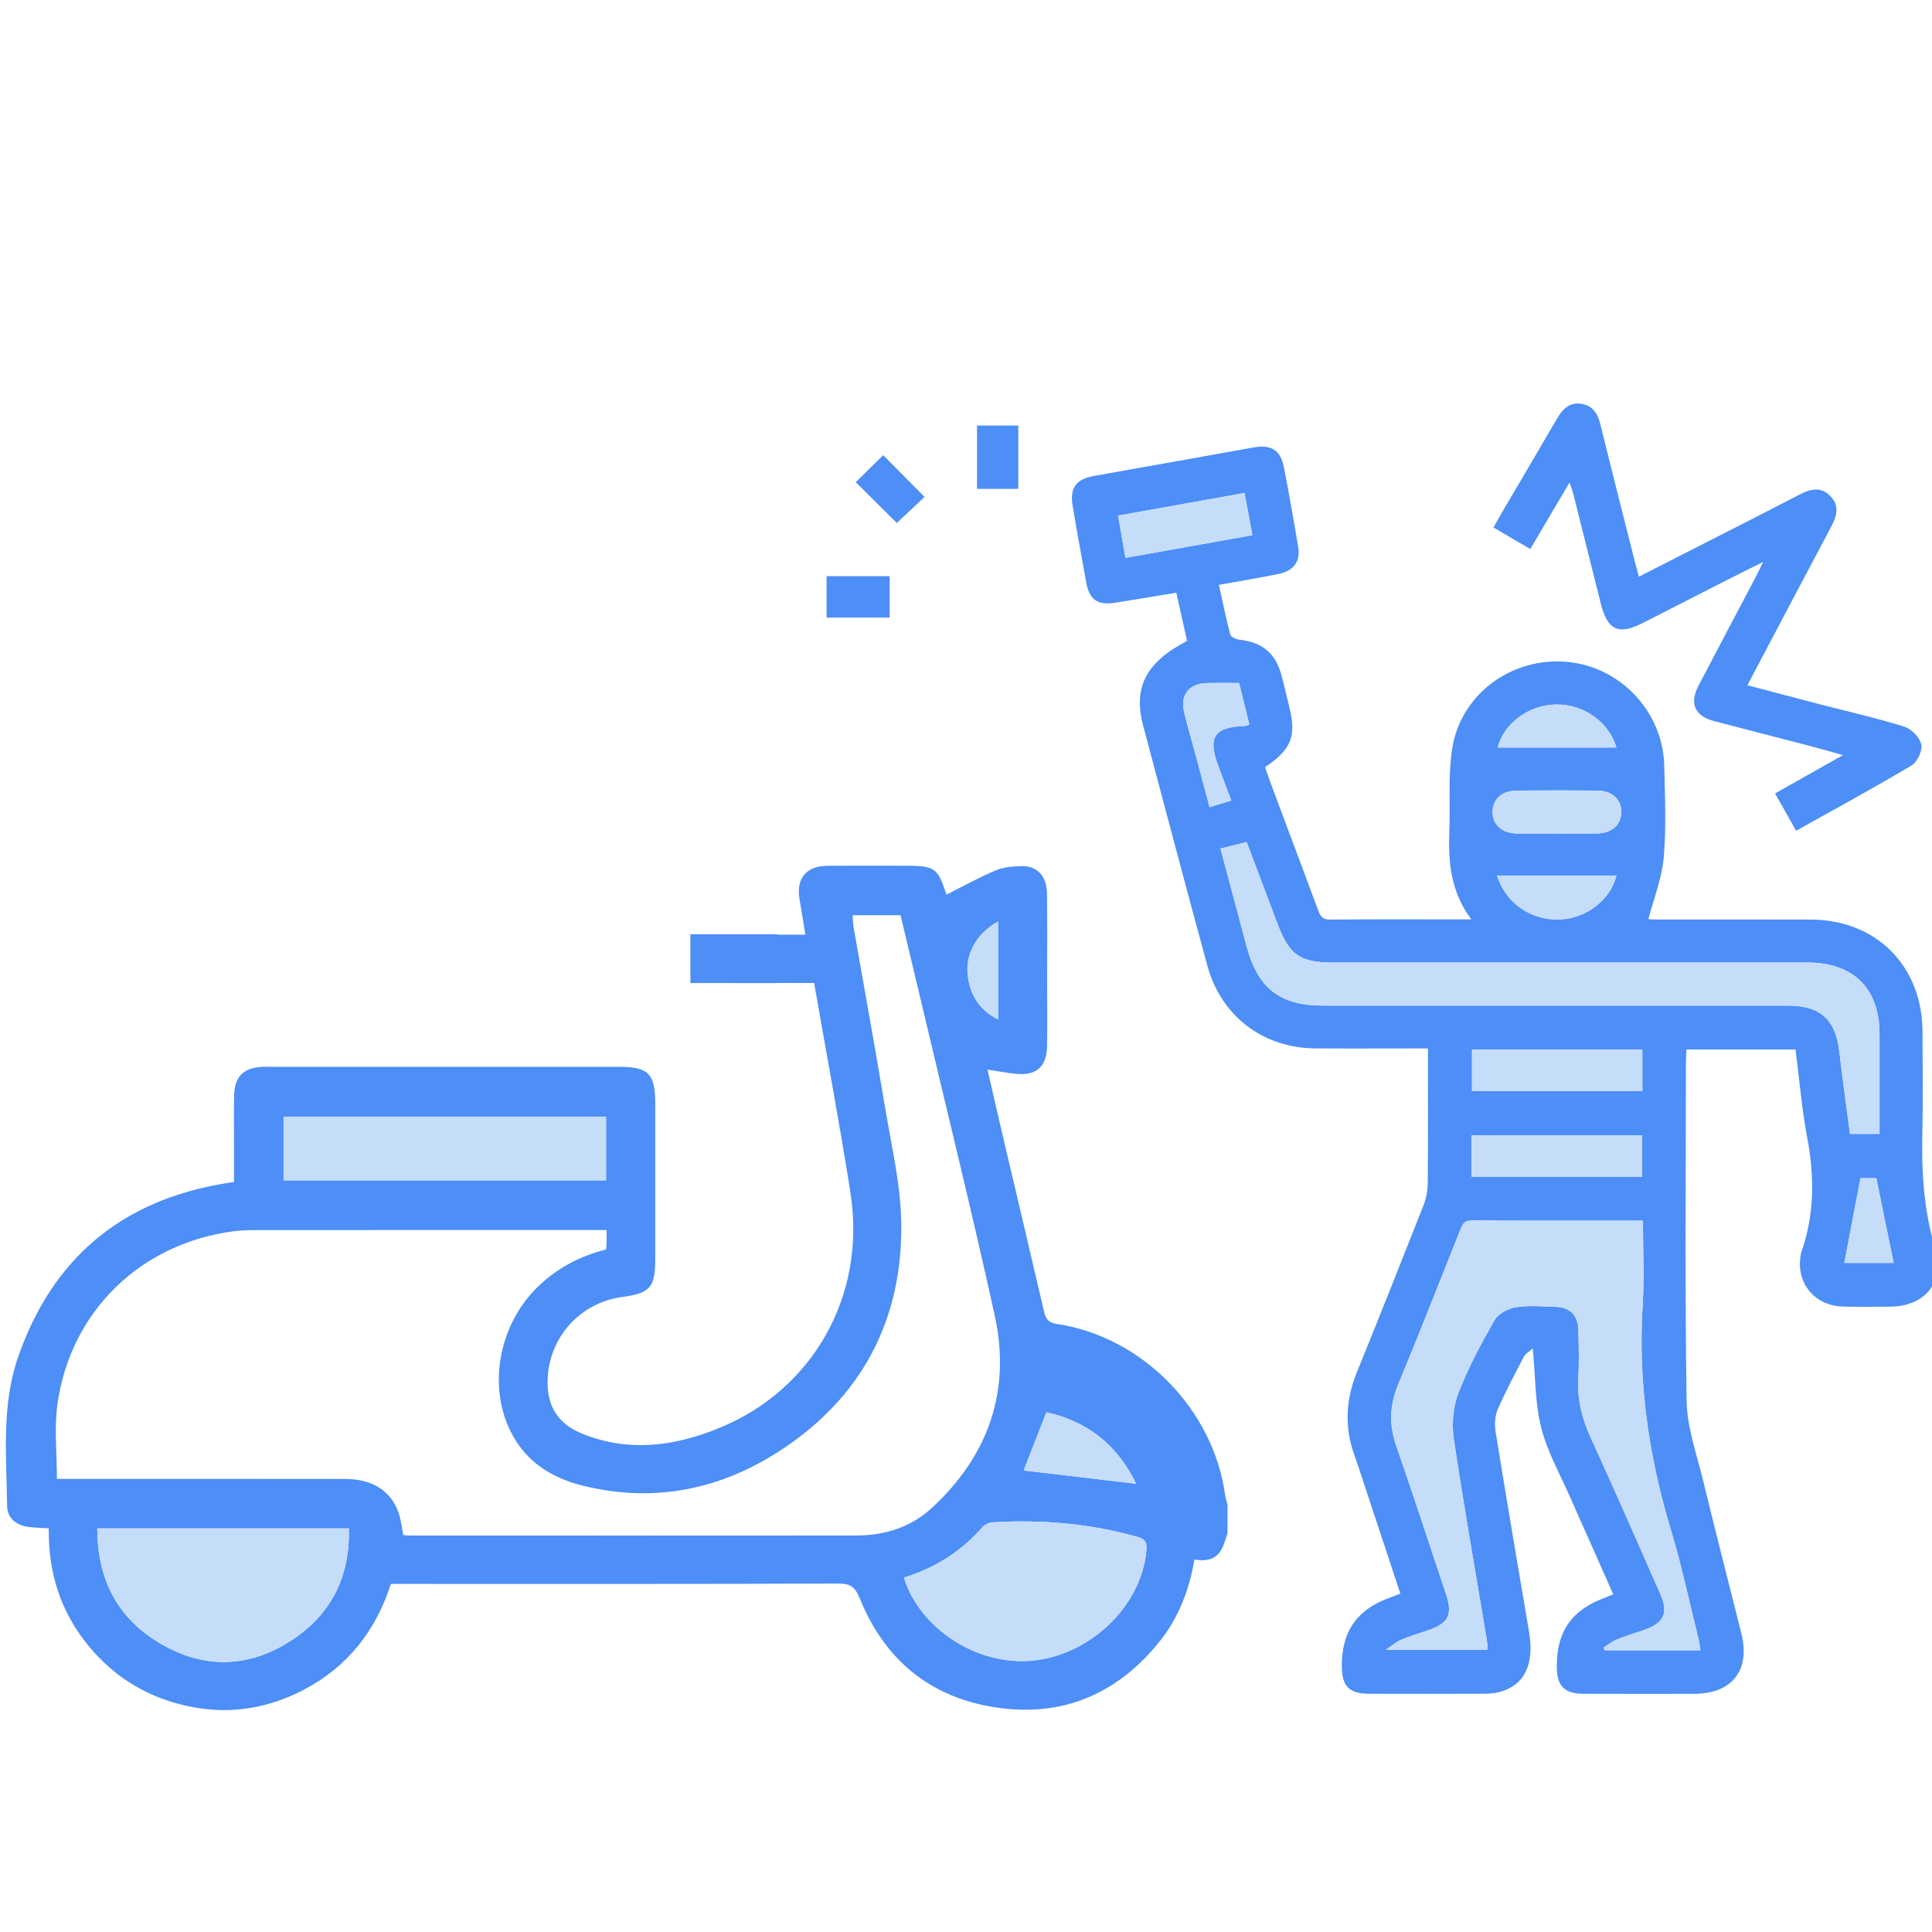
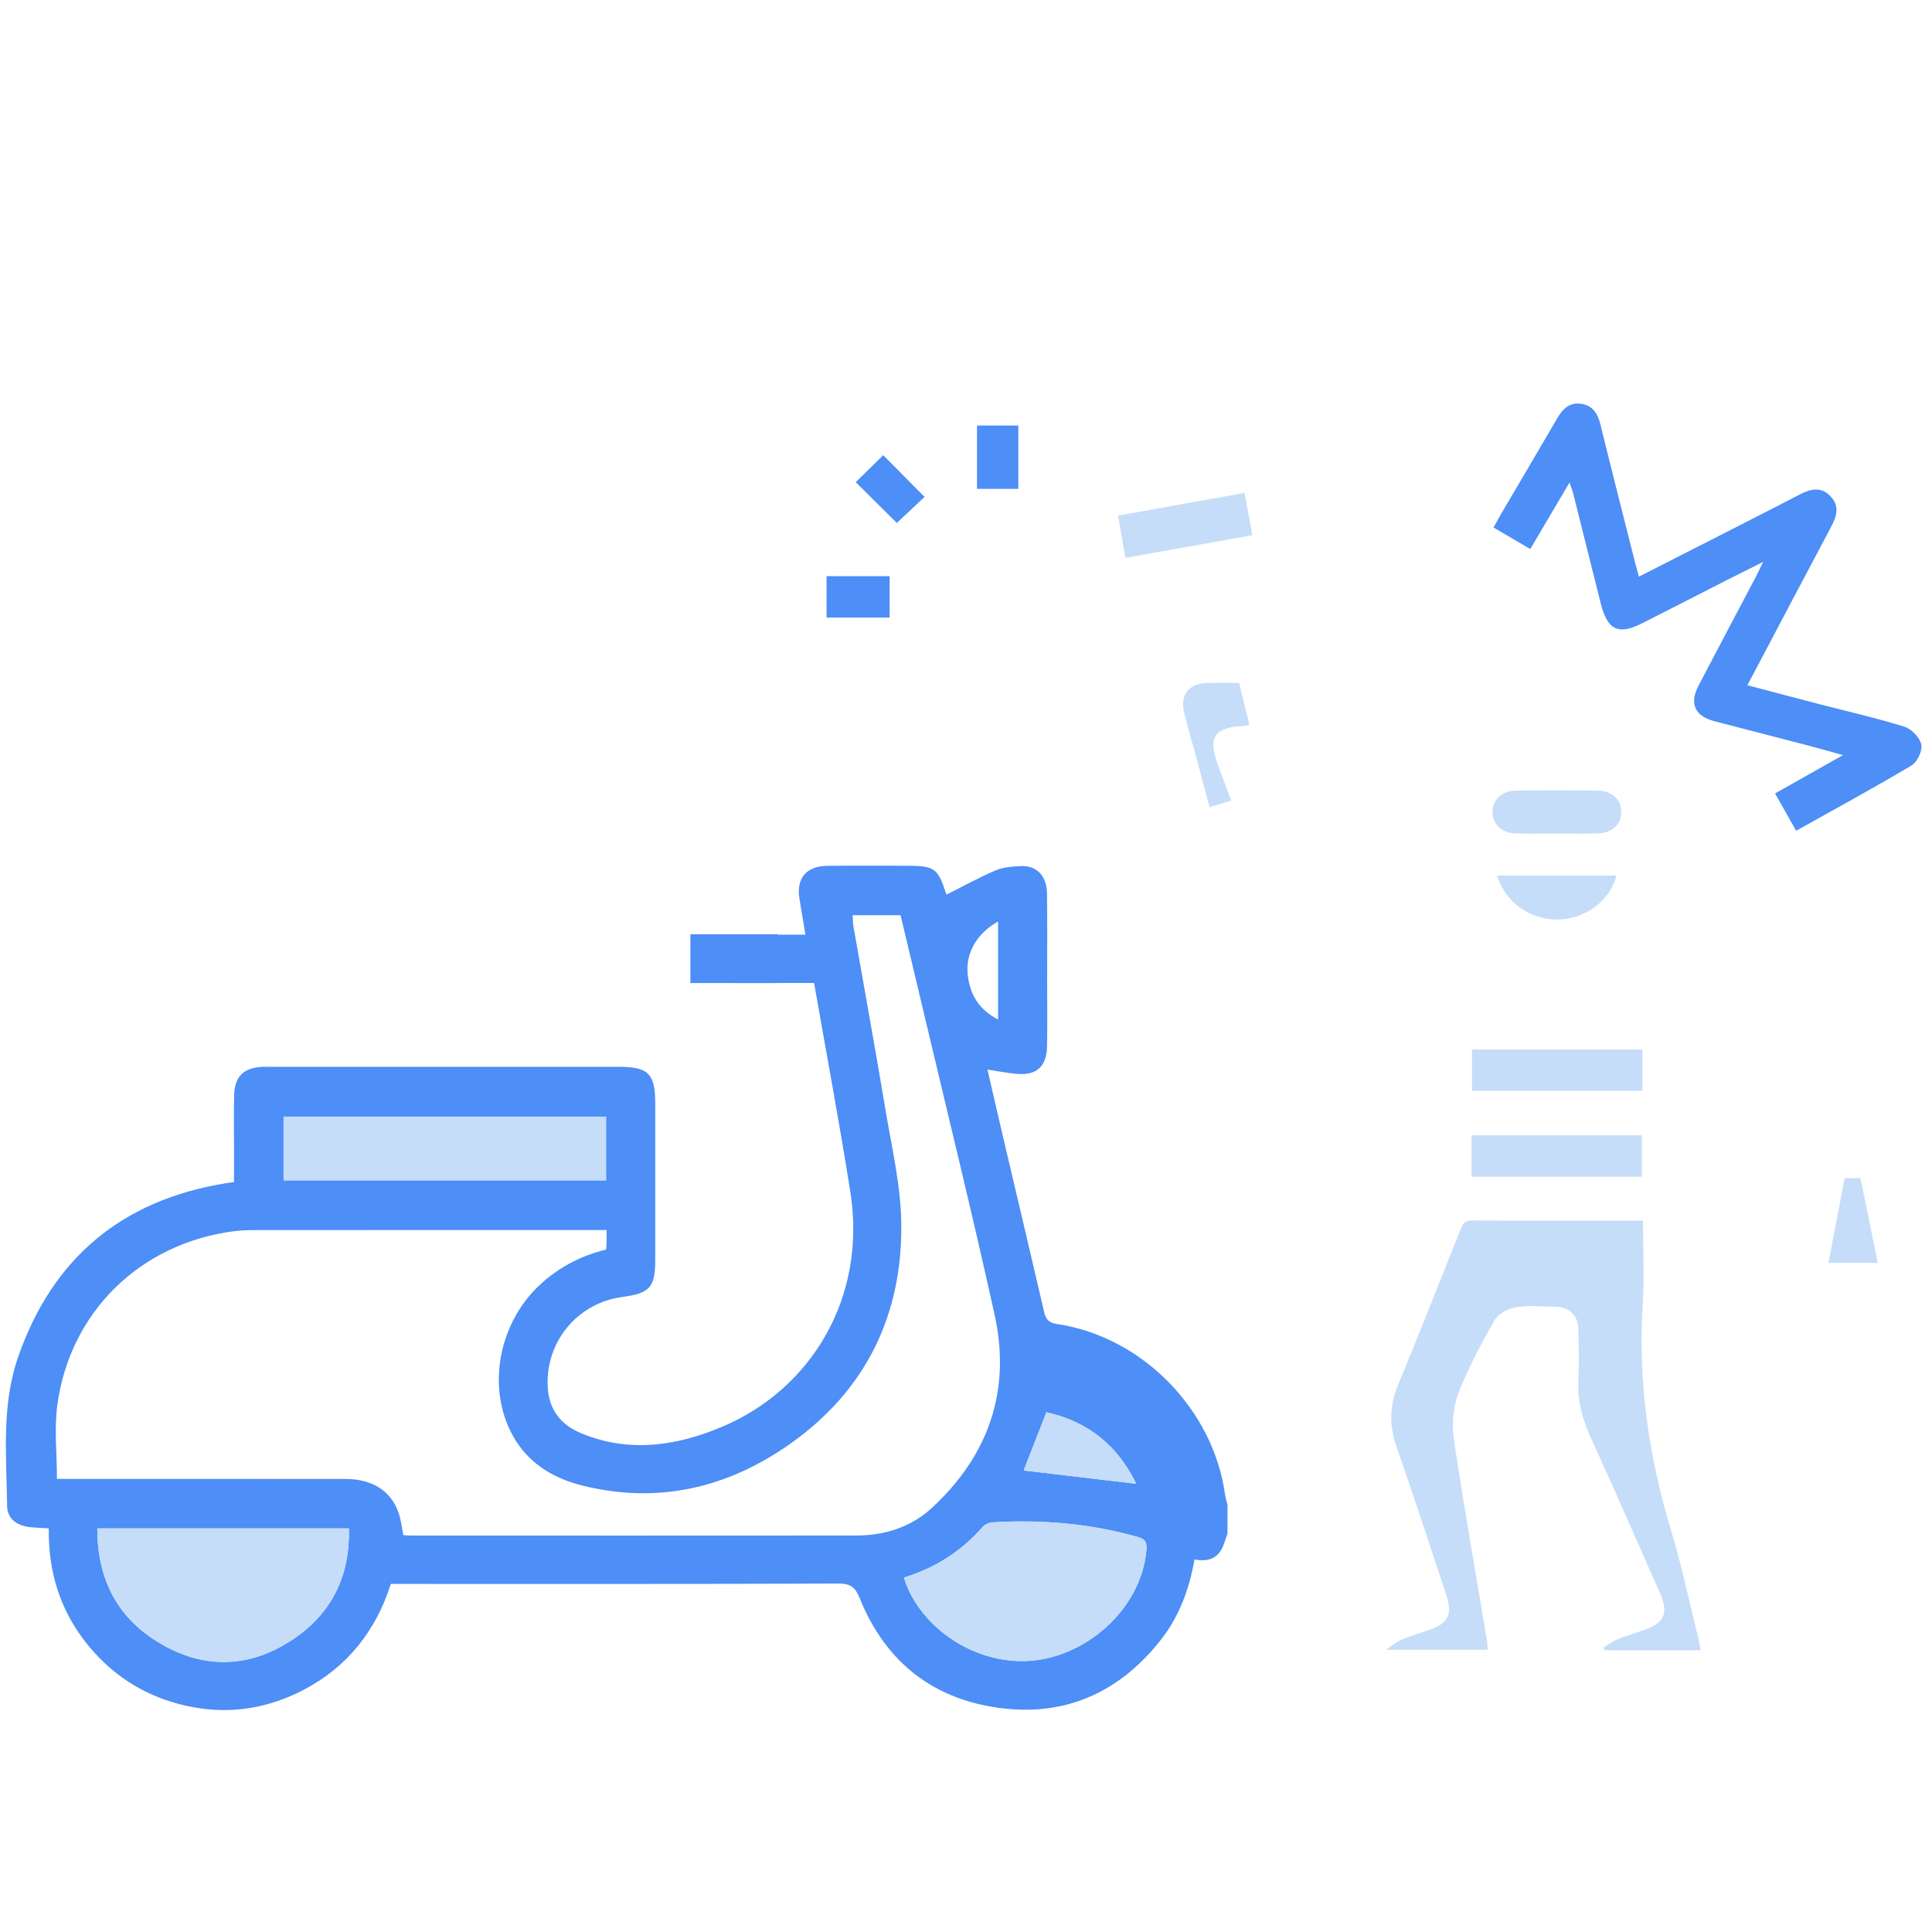
<svg xmlns="http://www.w3.org/2000/svg" width="40" height="40" version="1.1" viewBox="0 0 40 40">
  <defs>
    <style>
      .cls-1 {
        fill: #4d8ef7;
      }

      .cls-2 {
        fill: #c5ddf9;
      }
    </style>
  </defs>
  <g>
    <g id="Capa_1">
      <g>
        <g>
-           <path class="cls-1" d="M30.465,19.038c-.438-.582-.482-1.203-.458-1.842.021-.564-.027-1.138.058-1.692.173-1.123,1.215-1.891,2.35-1.803,1.122.087,2.018,1.026,2.042,2.159.014.63.043,1.265-.011,1.891-.037.429-.205.847-.318,1.279.017.001.105.008.192.008,1.058.001,2.115-.002,3.172.001,1.353.004,2.306.96,2.311,2.317.003.705.014,1.41-.003,2.115-.019.81.034,1.603.268,2.389.204.688-.217,1.189-.936,1.193-.325.002-.649.006-.974-.002-.601-.015-.99-.507-.872-1.092.002-.009.002-.019.005-.027.278-.779.278-1.568.126-2.376-.113-.598-.163-1.208-.243-1.828h-2.257c-.004.089-.012.178-.012.268-.001,2.338-.022,4.676.015,7.013.009.543.205,1.087.336,1.625.258,1.062.531,2.12.796,3.18.192.767-.188,1.254-.98,1.255-.761.001-1.521.002-2.282-.001-.4-.001-.554-.157-.558-.555-.008-.729.305-1.179.996-1.434.05-.019.1-.04.173-.07-.2-.45-.394-.887-.588-1.325-.094-.212-.19-.422-.282-.635-.214-.493-.488-.97-.62-1.484-.132-.512-.12-1.06-.176-1.646-.066.059-.149.103-.185.171-.19.361-.381.722-.543,1.095-.058.135-.066.31-.042.458.224,1.381.456,2.761.692,4.14.115.67-.088,1.105-.609,1.248-.105.029-.219.035-.329.036-.788.003-1.577.003-2.365.001-.42-.001-.57-.152-.573-.568-.005-.727.317-1.183,1.006-1.427.06-.021.119-.046.206-.079-.225-.681-.448-1.354-.671-2.027-.093-.281-.182-.564-.282-.843-.207-.577-.179-1.141.051-1.708.467-1.15.925-2.303,1.38-3.458.056-.142.087-.303.089-.456.008-.918.004-1.835.004-2.795-.1,0-.189,0-.277,0-.686,0-1.373.004-2.059-.001-1.078-.009-1.946-.667-2.231-1.713-.45-1.653-.889-3.309-1.328-4.965-.211-.798.052-1.311.907-1.759-.07-.313-.141-.635-.221-.997-.427.07-.843.138-1.259.206-.368.06-.54-.056-.607-.42-.097-.528-.193-1.057-.281-1.587-.063-.377.072-.551.45-.619,1.095-.194,2.189-.389,3.283-.586.38-.068.571.046.643.418.106.546.203,1.093.294,1.641.05.297-.091.493-.405.557-.398.082-.799.147-1.237.227.078.352.147.692.235,1.027.013.05.118.099.185.107.488.058.752.277.88.752.055.206.101.414.153.621.157.622.053.898-.497,1.267.036.103.072.214.113.323.327.876.656,1.752.982,2.628.043.116.081.206.243.205.955-.009,1.91-.004,2.933-.004ZM34.016,25.272c-1.211,0-2.379.004-3.547-.004-.166-.001-.196.095-.241.208-.426,1.066-.843,2.136-1.284,3.196-.177.427-.186.833-.035,1.268.355,1.023.692,2.053,1.034,3.081.134.403.043.585-.353.724-.192.067-.389.124-.577.202-.097.04-.179.116-.319.209h2.105c-.007-.087-.007-.152-.018-.216-.23-1.38-.475-2.758-.681-4.141-.046-.306-.019-.658.09-.945.201-.525.471-1.027.75-1.518.076-.133.277-.244.436-.27.271-.044.555-.018.833-.01.295.009.462.176.469.473.008.343.017.687-.001,1.029-.022.429.079.818.257,1.207.49,1.069.96,2.148,1.435,3.224.181.411.089.612-.34.761-.183.064-.371.118-.551.192-.1.041-.188.113-.281.171l.03.053h1.98c-.017-.092-.026-.173-.046-.252-.185-.746-.343-1.5-.566-2.235-.46-1.522-.685-3.066-.586-4.658.036-.571.006-1.146.006-1.75ZM25.268,17.569c.186.697.364,1.367.544,2.035.233.863.693,1.216,1.579,1.216,3.208 0,6.417-0,9.625 0.0.671 0.0.987.288,1.064.948.067.569.146,1.136.221,1.708h.612c0-.7.001-1.384-0-2.068-.001-.942-.54-1.479-1.487-1.479-3.273-0-6.546-0-9.82-0-.693,0-.912-.152-1.158-.805-.211-.561-.423-1.122-.638-1.69-.185.046-.345.086-.544.135ZM34.003,21.729h-3.527v.857h3.527v-.857ZM30.467,24.363h3.527v-.858h-3.527v.858ZM23.3,11.55c.893-.159,1.752-.313,2.63-.469-.058-.312-.109-.588-.163-.875-.886.159-1.738.311-2.618.469.05.29.097.559.152.875ZM32.26,17.257c.269,0,.538.004.807-.001.306-.006.5-.181.501-.442.002-.262-.192-.443-.496-.446-.556-.005-1.113-.005-1.669-0-.307.003-.499.179-.501.441-.002.262.192.441.496.447.287.006.575.001.863.001ZM25.654,14.141c-.224,0-.444-.005-.665.001-.374.01-.56.247-.472.609.077.314.169.625.253.937.09.335.179.671.273,1.023.171-.051.306-.092.45-.135-.095-.252-.18-.477-.264-.702-.23-.617-.099-.819.55-.845.025-.001.05-.015.088-.028-.07-.281-.138-.559-.212-.859ZM33.467,15.476c-.159-.527-.675-.898-1.252-.89-.568.008-1.079.392-1.209.89h2.461ZM30.994,18.127c.176.567.695.93,1.29.91.558-.018,1.057-.404,1.183-.91h-2.474ZM38.519,24.393c-.117.614-.225,1.184-.334,1.754h1.021c-.121-.59-.238-1.164-.359-1.754h-.328Z" />
          <path class="cls-1" d="M33.934,11.938c.313-.16.608-.31.903-.46.808-.412,1.619-.822,2.424-1.24.226-.117.44-.168.635.034.197.202.132.417.014.638-.574,1.079-1.143,2.161-1.732,3.277.514.135,1.009.267,1.506.396.583.151,1.171.283,1.745.463.147.046.318.223.349.368.028.129-.083.363-.202.434-.778.464-1.575.896-2.389,1.352-.145-.257-.28-.496-.436-.773.452-.255.898-.506,1.406-.793-.291-.081-.522-.148-.755-.208-.636-.166-1.274-.327-1.909-.495-.404-.107-.52-.363-.328-.733.394-.756.794-1.508,1.191-2.262.042-.079.078-.16.147-.302-.311.156-.565.281-.816.409-.561.286-1.121.575-1.683.859-.497.252-.721.147-.86-.401-.193-.763-.382-1.527-.574-2.291-.015-.06-.04-.118-.075-.219-.278.472-.536.909-.812,1.376-.252-.147-.494-.289-.761-.445.061-.11.111-.205.166-.298.385-.655.772-1.309,1.154-1.966.111-.19.251-.33.486-.299.246.032.351.202.407.43.232.944.472,1.886.71,2.829.025.097.052.193.087.321Z" />
          <path class="cls-1" d="M21.083,10.121h-.855v-1.311h.855v1.311Z" />
          <path class="cls-1" d="M18.419,11.929v.857h-1.306v-.857h1.306Z" />
          <path class="cls-1" d="M17.717,9.983c.191-.187.387-.38.569-.559.279.282.562.568.856.864-.181.17-.387.363-.574.539-.269-.267-.555-.55-.851-.844Z" />
          <path class="cls-2" d="M34.016,25.272c0,.604.03,1.179-.006,1.75-.099,1.592.126,3.136.586,4.658.222.735.38,1.489.566,2.235.02.079.03.16.046.252h-1.98l-.03-.053c.093-.058.181-.13.281-.171.179-.074.367-.128.551-.192.429-.15.521-.351.34-.761-.475-1.076-.944-2.155-1.435-3.224-.178-.389-.279-.778-.257-1.207.018-.342.009-.686.001-1.029-.007-.297-.174-.464-.469-.473-.278-.008-.562-.034-.833.01-.159.026-.36.137-.436.27-.279.49-.549.992-.75,1.518-.109.287-.136.639-.09.945.206,1.384.451,2.761.681,4.141.011.064.011.129.018.216h-2.105c.14-.094.222-.169.319-.209.188-.078.384-.134.577-.202.396-.139.487-.321.353-.724-.342-1.028-.678-2.058-1.034-3.081-.151-.435-.142-.84.035-1.268.44-1.06.858-2.13,1.284-3.196.045-.113.075-.209.241-.208,1.168.008,2.336.004,3.547.004Z" />
-           <path class="cls-2" d="M25.268,17.569c.199-.049.359-.089.544-.135.214.568.426,1.129.638,1.69.246.653.465.805,1.158.805,3.273,0,6.546-0,9.82 0.0.947 0,1.486.536,1.487,1.479.001.684 0,1.368 0,2.068h-.612c-.074-.573-.154-1.14-.221-1.708-.077-.659-.393-.947-1.064-.948-3.208-.001-6.417-0-9.625-0-.886,0-1.346-.353-1.579-1.216-.181-.669-.358-1.338-.544-2.035Z" />
          <path class="cls-2" d="M34.003,21.729v.857h-3.527v-.857h3.527Z" />
          <path class="cls-2" d="M30.467,24.363v-.858h3.527v.858h-3.527Z" />
          <path class="cls-2" d="M23.3,11.55c-.055-.316-.101-.584-.152-.875.88-.158,1.733-.31,2.618-.469.053.286.105.563.163.875-.877.157-1.736.31-2.63.469Z" />
          <path class="cls-2" d="M32.26,17.257c-.287,0-.575.004-.863-.001-.304-.006-.498-.185-.496-.447.002-.262.195-.438.501-.441.556-.005,1.113-.005,1.669 0.0.305.003.498.184.496.446-.002.261-.196.436-.501.442-.269.005-.538.001-.807.001Z" />
          <path class="cls-2" d="M25.654,14.141c.074.3.143.578.212.859-.038.013-.063.027-.088.028-.649.027-.78.229-.55.845.084.225.169.45.264.702-.143.043-.279.084-.45.135-.094-.352-.182-.688-.273-1.023-.084-.312-.176-.623-.253-.937-.088-.362.098-.6.472-.609.221-.006.442-.001.665-.001Z" />
-           <path class="cls-2" d="M33.467,15.476h-2.461c.13-.498.641-.882,1.209-.89.577-.008,1.093.363,1.252.89Z" />
          <path class="cls-2" d="M30.994,18.127h2.474c-.126.506-.626.892-1.183.91-.595.019-1.114-.343-1.29-.91Z" />
-           <path class="cls-2" d="M38.519,24.393h.328c.121.59.238,1.164.359,1.754h-1.021c.108-.57.217-1.139.334-1.754Z" />
+           <path class="cls-2" d="M38.519,24.393c.121.59.238,1.164.359,1.754h-1.021c.108-.57.217-1.139.334-1.754Z" />
        </g>
        <g>
          <path class="cls-1" d="M25.413,31.751c-.029.084-.054.169-.087.252-.106.266-.316.336-.595.284-.109.62-.319,1.185-.703,1.672-.826,1.047-1.911,1.562-3.238,1.414-1.43-.16-2.448-.936-2.991-2.284-.09-.224-.188-.304-.438-.303-2.987.011-5.974.007-8.96.007-.098,0-.197,0-.309,0-.311.974-.901,1.72-1.803,2.192-.711.372-1.473.508-2.271.364-.893-.161-1.632-.592-2.204-1.297-.566-.698-.818-1.506-.804-2.409-.15-.01-.281-.012-.41-.028-.264-.033-.45-.181-.453-.439-.013-1.033-.12-2.08.229-3.083.713-2.051,2.153-3.245,4.295-3.595.047-.008.095-.014.174-.025,0-.269,0-.529,0-.79 0-.337-.007-.675.003-1.012.012-.387.196-.564.583-.583.058-.003.115-.001.173-.001,2.403,0,4.805-0,7.208,0,.612,0,.754.143.754.757,0,1.078,0,2.156,0,3.234,0,.576-.108.697-.685.775-.879.118-1.531.852-1.544,1.74-.008.534.221.889.719,1.091.979.396,1.948.253,2.878-.137,1.873-.783,3.014-2.696,2.672-4.865-.226-1.436-.495-2.866-.751-4.33-.183,0-.361,0-.54,0-.477-0-.955.005-1.432-.003-.328-.005-.534-.202-.537-.489-.004-.298.208-.5.546-.507.296-.006.592-.002.889-.002.287,0,.574,0,.894,0-.043-.26-.081-.498-.122-.737-.072-.426.136-.683.575-.688.535-.006,1.07-.002,1.605-.002.626,0,.683.041.862.599.335-.168.668-.354,1.017-.502.161-.069.352-.082.531-.089.327-.012.53.204.534.571.008.609.003,1.218.003,1.827,0,.444.006.889-.002,1.333-.008.425-.224.612-.646.569-.186-.019-.37-.054-.587-.087.114.495.224.98.338,1.464.278,1.184.56,2.366.834,3.551.036.156.095.226.267.252,1.763.263,3.235,1.765,3.48,3.533.01.071.033.141.05.211v.593ZM12.563,25.467c-.111,0-.191,0-.272,0-2.288,0-4.575-.001-6.863.001-.197 0-.397-.002-.592.024-1.924.252-3.375,1.654-3.646,3.574-.071.503-.011,1.025-.011,1.553.095,0,.194,0,.292,0,1.893,0,3.785-.001,5.678.001.559.001.945.244,1.103.701.05.144.065.301.099.462.051.003.099.009.147.009,3.078 0,6.155.002,9.233-.001.587-.001,1.129-.171,1.563-.572,1.174-1.085,1.643-2.429,1.299-3.994-.474-2.15-1.002-4.288-1.508-6.431-.145-.615-.293-1.229-.44-1.846h-.992c.006.086.004.159.016.229.221,1.263.451,2.524.662,3.789.131.786.319,1.575.329,2.365.025,1.888-.729,3.444-2.281,4.548-1.292.919-2.733,1.267-4.302.883-.562-.138-1.061-.411-1.387-.917-.634-.985-.414-2.405.486-3.243.395-.367.855-.604,1.373-.732.004-.066.009-.115.01-.164.002-.065 0-.13 0-.239ZM2.014,31.644c.001,1.028.396,1.822,1.244,2.346.954.589,1.933.555,2.85-.078.773-.534,1.14-1.302,1.116-2.268H2.014ZM18.716,32.662c.241.83,1.168,1.668,2.328,1.727,1.29.066,2.572-1,2.69-2.285.013-.146.001-.233-.175-.282-.985-.279-1.987-.364-3.004-.304-.073.004-.164.043-.212.097-.439.502-.978.847-1.628,1.047ZM12.548,23.119h-6.677v1.319h6.677v-1.319ZM21.194,30.444c.772.091,1.548.183,2.33.276-.382-.791-1.001-1.292-1.859-1.481-.163.418-.318.812-.471,1.205ZM20.664,19.079c-.449.25-.681.668-.627,1.115.048.403.235.714.627.913v-2.028Z" />
          <path class="cls-2" d="M2.014,31.644h5.21c.025.965-.343,1.734-1.116,2.268-.917.633-1.896.667-2.85.078-.849-.524-1.243-1.318-1.244-2.346Z" />
          <path class="cls-2" d="M18.716,32.662c.65-.2,1.188-.545,1.628-1.047.047-.054.138-.093.212-.097,1.017-.06,2.019.024,3.004.304.175.05.188.136.175.282-.118,1.285-1.401,2.351-2.69,2.285-1.159-.059-2.087-.897-2.328-1.727Z" />
          <path class="cls-2" d="M12.548,23.119v1.319h-6.677v-1.319h6.677Z" />
          <path class="cls-2" d="M21.194,30.444c.154-.393.308-.787.471-1.205.858.189,1.477.69,1.859,1.481-.782-.093-1.558-.184-2.33-.276Z" />
-           <path class="cls-2" d="M20.664,19.079v2.028c-.392-.198-.579-.51-.627-.913-.054-.447.178-.865.627-1.115Z" />
        </g>
        <rect class="cls-1" x="14.294" y="19.342" width="1.805" height="1.011" />
      </g>
    </g>
  </g>
</svg>